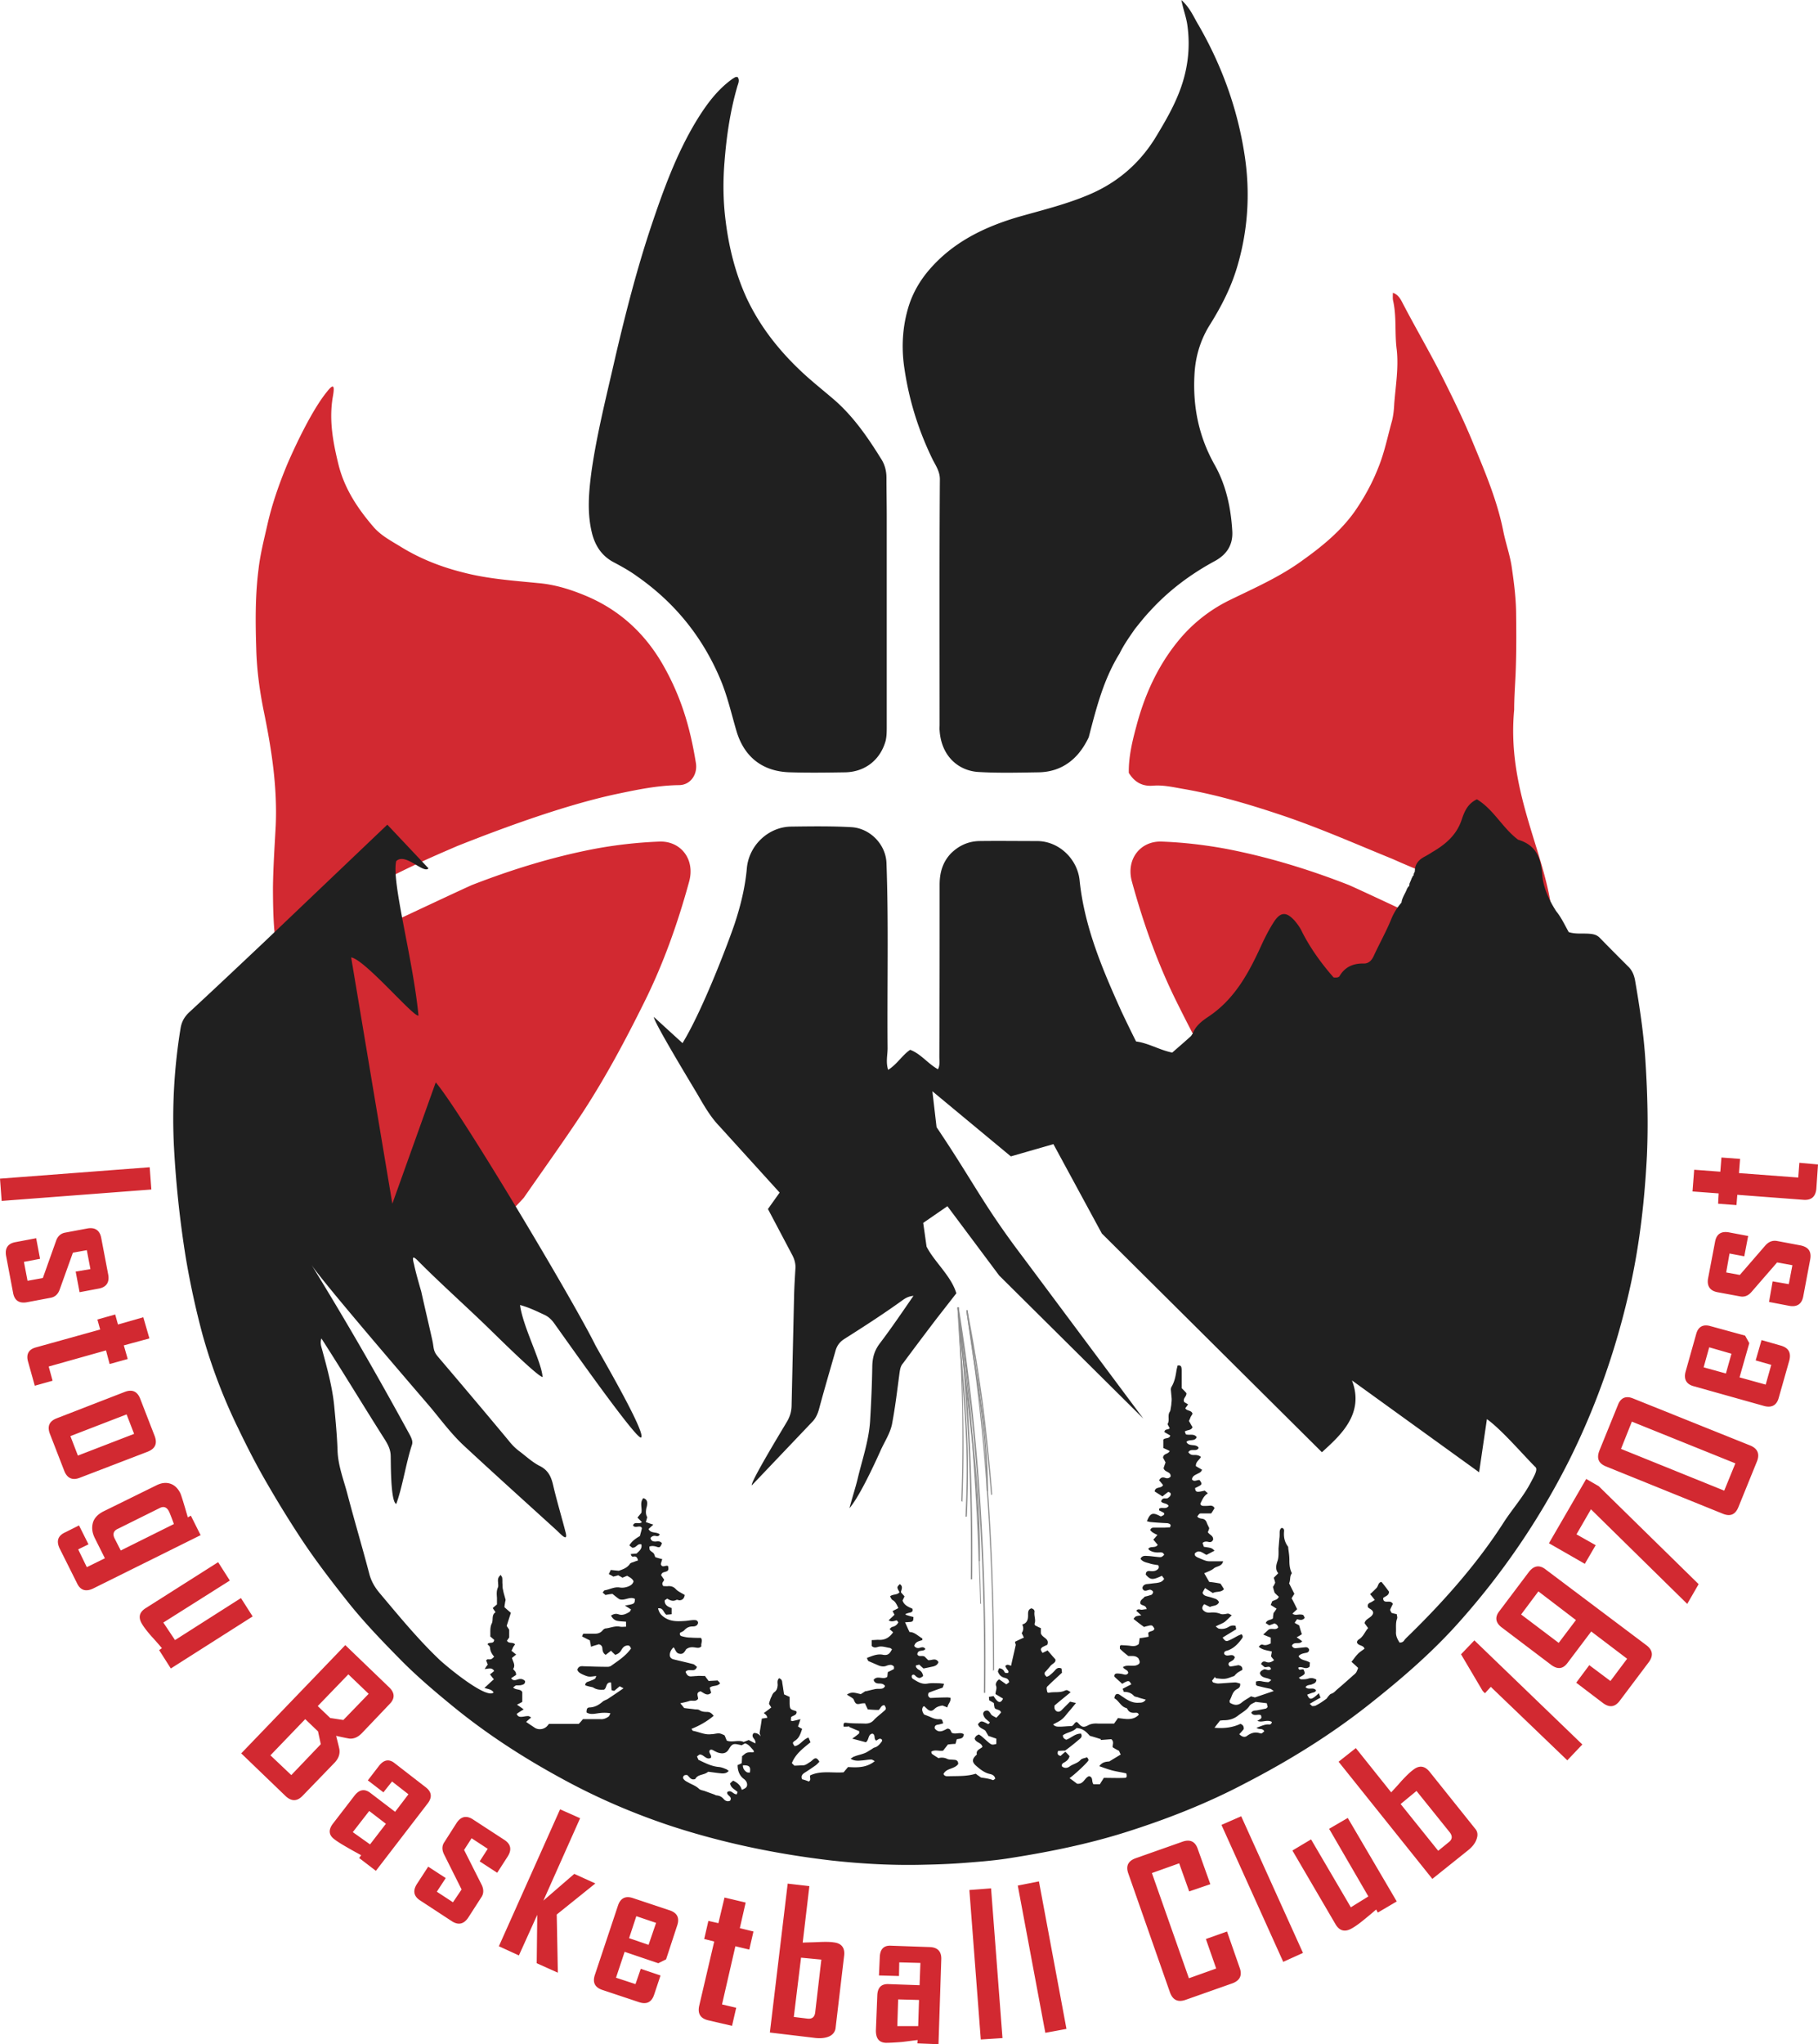
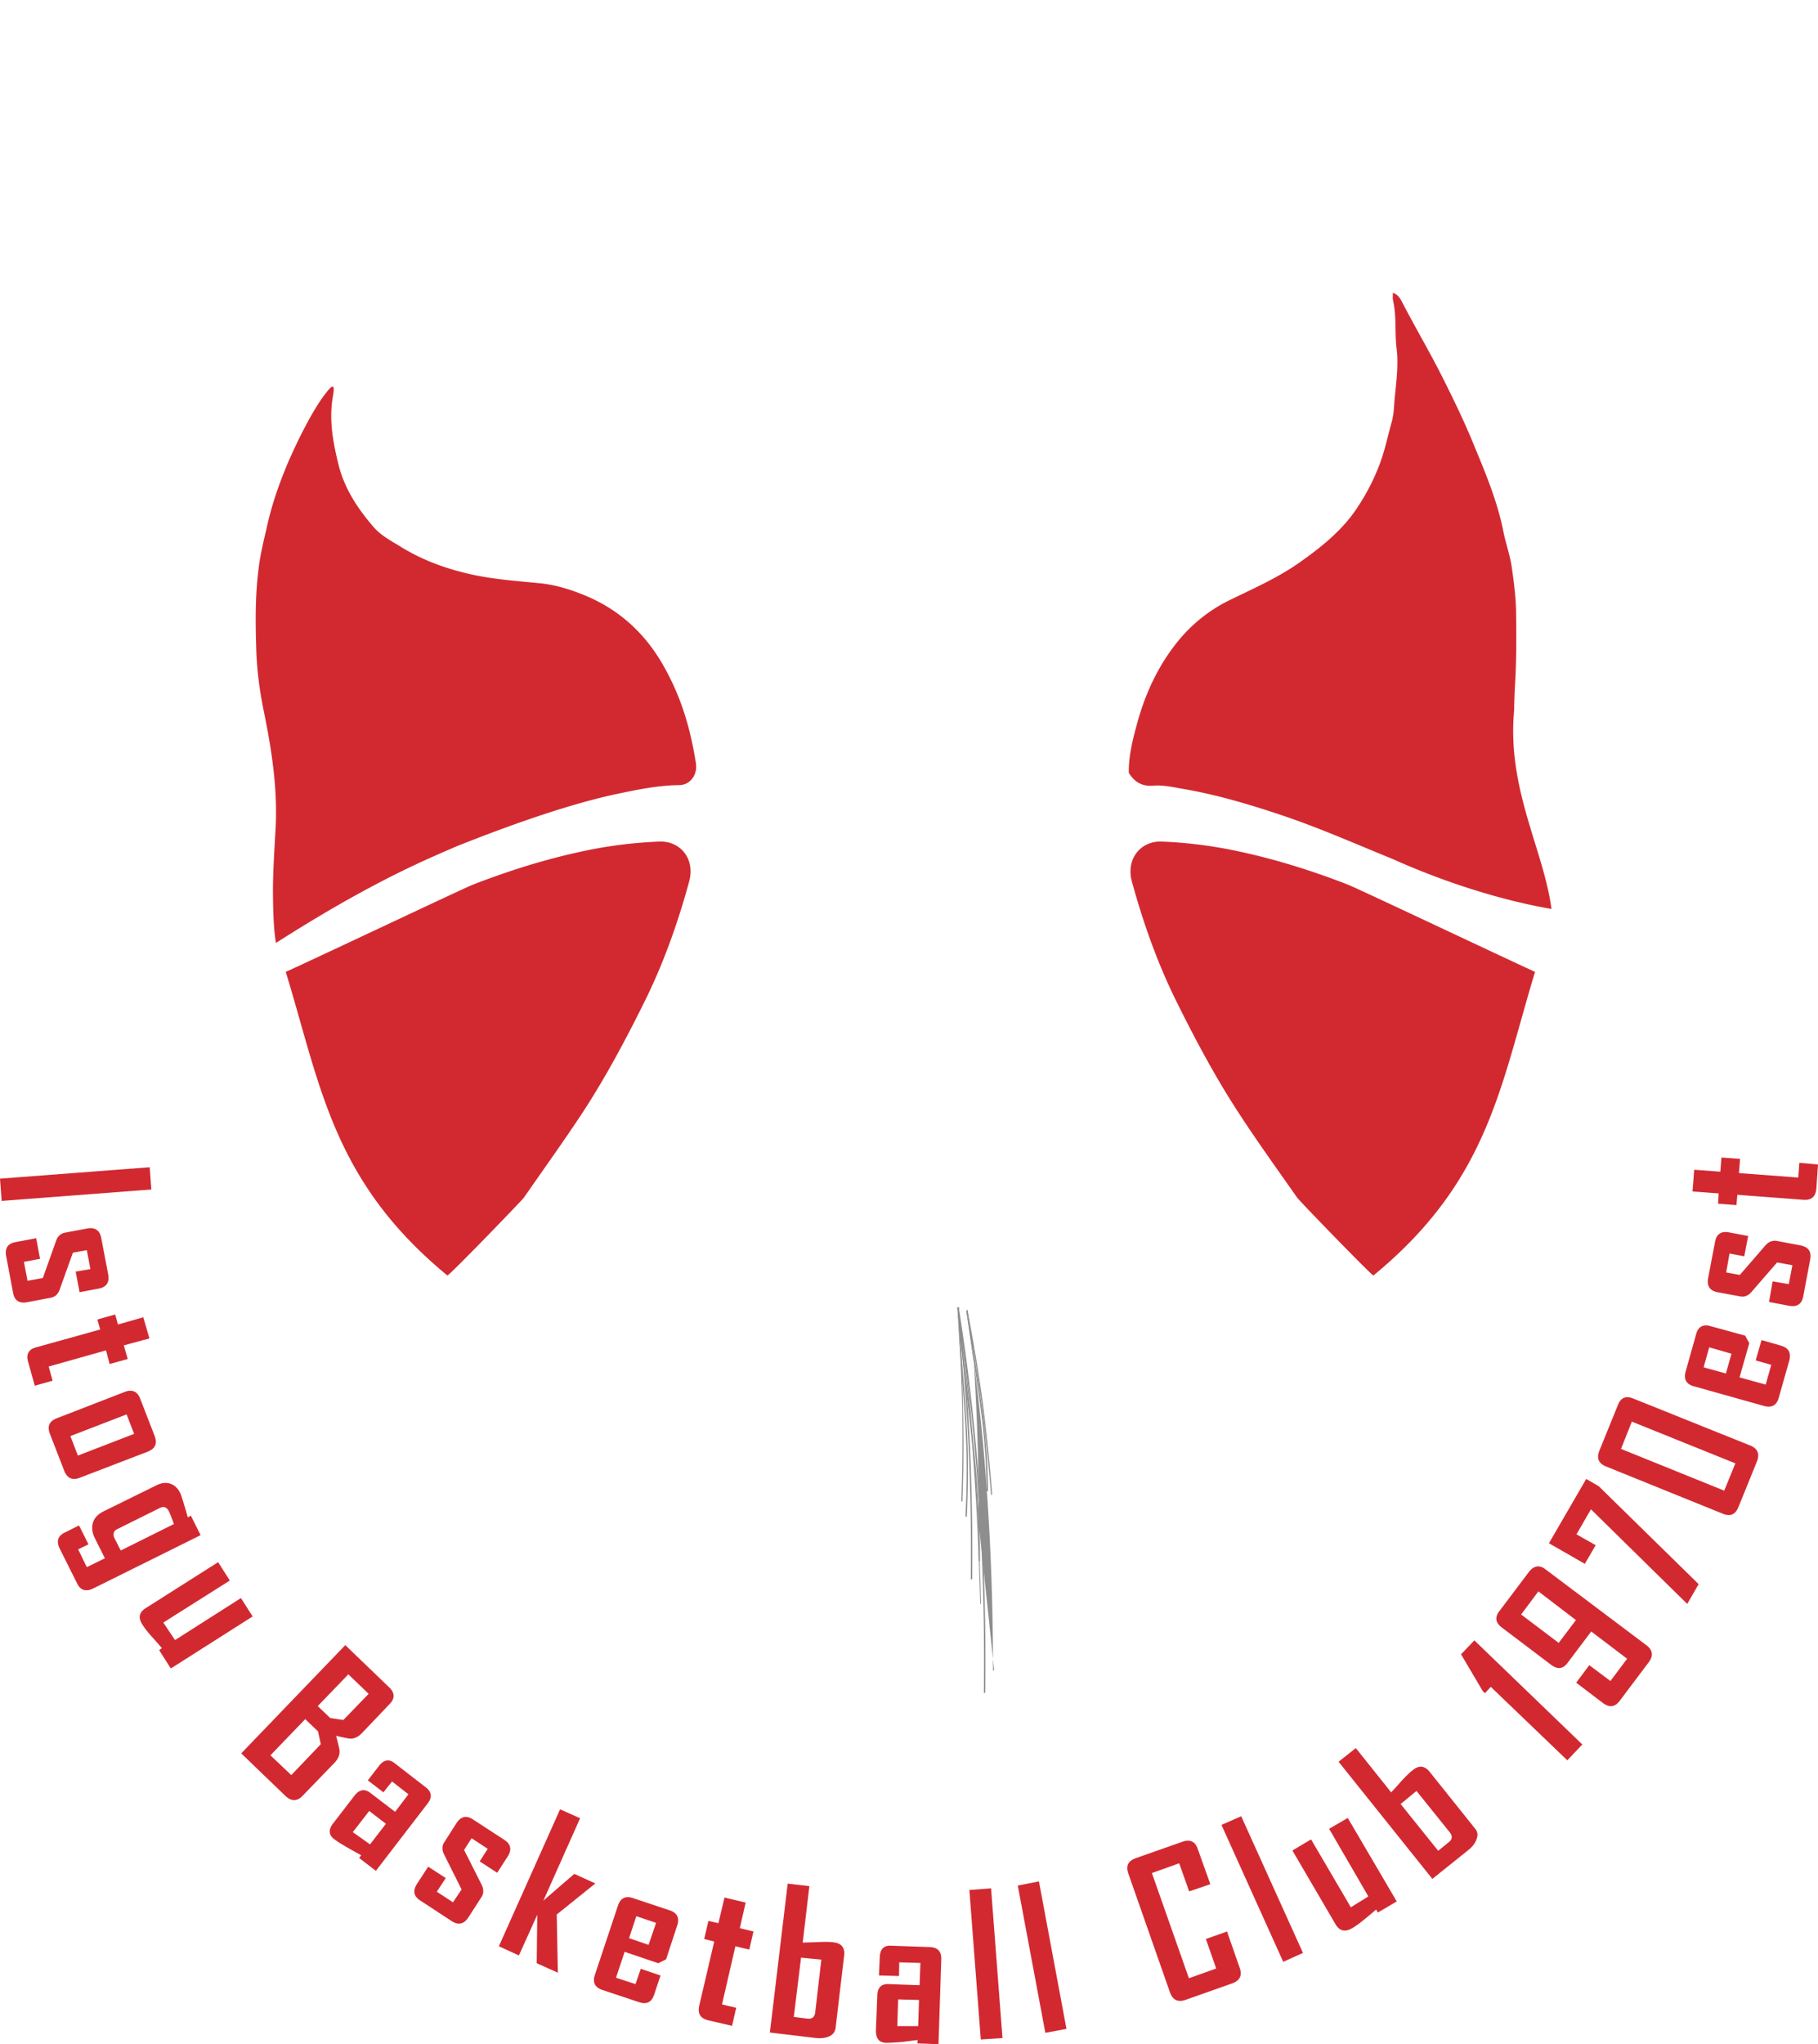
<svg xmlns="http://www.w3.org/2000/svg" xml:space="preserve" width="275" height="309.133">
  <path fill="#D22931" fill-rule="evenodd" d="M43.224 146.969c3.325-1.473 24.832-11.657 28.157-13.131 6.061-2.355 12.205-4.251 18.561-5.471a68 68 0 0 1 9.722-1.096c3.241-.168 5.513 2.609 4.587 6.021-1.725 6.313-3.914 12.498-6.86 18.391-2.82 5.683-5.808 11.279-9.301 16.625-2.862 4.336-5.892 8.544-8.838 12.795-.379.505-10.985 11.489-11.574 11.784-17.342-14.268-19.151-28.578-24.454-45.918m167.383-17.088c-5.473-2.229-10.901-4.628-16.499-6.523-5.009-1.683-10.059-3.198-15.278-4.081-1.432-.253-2.904-.59-4.42-.464-1.6.127-2.776-.505-3.661-1.936-.042-2.356.505-4.714 1.137-7.028 1.221-4.672 3.199-9.049 6.229-12.795a23.15 23.15 0 0 1 7.828-6.272c3.787-1.85 7.66-3.534 11.111-6.061 2.946-2.104 5.724-4.376 7.828-7.322 1.431-2.062 2.651-4.251 3.577-6.608.969-2.356 1.431-4.756 2.104-7.154.212-.841.296-1.726.338-2.61.21-2.692.673-5.387.379-8.122-.337-2.44 0-4.967-.547-7.407-.084-.38-.042-.758-.042-1.221.715.253 1.051.757 1.346 1.306 2.021 3.913 4.293 7.742 6.271 11.699 1.6 3.198 3.157 6.397 4.504 9.682 1.81 4.376 3.662 8.711 4.588 13.383.378 1.894 1.053 3.703 1.305 5.641.336 2.313.631 4.672.631 7.069.042 2.989.042 5.978-.084 8.964-.084 1.77-.211 3.537-.211 5.305-1.135 11.993 4.462 21.128 5.641 30.134-12.333-2.148-22.898-7.074-24.075-7.579m21.59 17.088c-3.283-1.473-24.79-11.657-28.157-13.131-6.019-2.355-12.204-4.251-18.56-5.471-3.2-.59-6.398-.969-9.681-1.096-3.241-.168-5.514 2.609-4.588 6.021 1.727 6.313 3.915 12.498 6.861 18.391 2.819 5.683 5.809 11.279 9.301 16.625 2.82 4.336 5.85 8.544 8.838 12.795.338.505 10.984 11.489 11.533 11.784 17.383-14.268 19.193-28.578 24.453-45.918M41.75 142.592c-.42-2.146-.462-6.186-.462-8.417.042-3.115.252-6.188.42-9.302.252-5.725-.589-11.321-1.726-16.918-.673-3.242-1.137-6.525-1.221-9.85-.126-3.957-.168-7.954.337-11.952.252-2.231.8-4.42 1.305-6.609.715-3.24 1.81-6.354 3.072-9.384 1.347-3.114 3.788-8.208 5.935-10.86.926-1.177 1.305-1.305.926.759-.589 3.493.042 6.859.884 10.27.926 3.661 2.946 6.649 5.303 9.385 1.136 1.305 2.693 2.105 4.125 2.989 2.946 1.81 6.061 3.029 9.428 3.872 3.704.968 7.492 1.221 11.28 1.599 2.567.211 4.966.968 7.281 1.936 5.008 2.105 8.796 5.557 11.531 10.229 2.82 4.881 4.209 9.553 5.093 15.024.294 1.726-.8 3.367-2.567 3.367-3.283.042-6.439.716-9.639 1.389-7.575 1.642-16.708 4.968-23.905 7.828-4.335 1.894-12.711 5.26-27.4 14.645" clip-rule="evenodd" />
-   <path fill="#202020" fill-rule="evenodd" d="M213.51 246.928c5.178-5.092 10.145-10.732 14.058-16.878 1.305-1.978 2.946-3.829 4.041-5.977.589-1.093 1.053-1.936.589-2.271-1.768-1.768-5.093-5.641-7.28-7.198l-1.179 8.039-19.234-13.89c1.979 5.136-1.937 8.461-4.545 10.859l-33.291-33.081-7.324-13.51-6.439 1.852-11.869-9.848.632 5.429c5.64 8.375 7.028 11.701 13.131 19.739l18.141 24.326-21.802-21.633-7.828-10.479-3.662 2.524.506 3.579c1.135 2.271 3.745 4.46 4.503 7.069l-2.988 3.831a685 685 0 0 0-5.093 6.775c-.337.379-.421.841-.505 1.39-.336 2.524-.631 5.05-1.094 7.533-.253 1.6-1.221 2.945-1.853 4.419-.63 1.389-3.03 6.692-4.629 8.544.294-1.179.926-3.156 1.22-4.377.673-2.862 1.684-5.725 1.894-8.713.169-2.819.295-5.639.337-8.459.042-1.264.336-2.314 1.136-3.367 1.726-2.273 3.326-4.63 5.093-7.197-.8.084-1.263.38-1.726.716-2.862 2.063-5.809 3.956-8.797 5.851-.631.421-1.052.968-1.262 1.726-.842 2.945-1.726 5.934-2.525 8.922-.211.716-.505 1.347-1.01 1.852l-9.133 9.597c-.253-.464 4.756-8.67 5.345-9.681.463-.799.673-1.6.673-2.482l.379-16.667c.042-1.39.126-2.778.21-4.124 0-.759-.21-1.39-.589-2.063l-3.577-6.775 1.768-2.484-9.09-10.016c-1.347-1.39-2.315-3.073-3.284-4.756-.715-1.222-6.733-11.111-6.649-11.784l4.334 3.955c3.242-5.304 7.282-16.204 7.913-18.139.885-2.694 1.557-5.43 1.811-8.25.294-3.535 3.283-6.313 6.691-6.355 3.072-.042 6.103-.084 9.133.086 2.819.168 5.219 2.608 5.303 5.469.336 9.303.084 18.646.168 27.948 0 1.051-.294 2.104.084 3.282 1.347-.842 2.104-2.189 3.325-3.03 1.599.589 2.652 2.063 4.209 2.946.336-.632.21-1.305.21-1.937.042-8.628.042-17.297.042-25.968 0-1.769.421-3.366 1.684-4.714 1.179-1.179 2.609-1.852 4.293-1.895 2.862-.041 5.766 0 8.669 0 3.409-.041 6.188 2.737 6.523 5.893.717 7.071 3.453 13.469 6.313 19.823a234 234 0 0 0 2.231 4.588c1.894.252 3.577 1.305 5.471 1.684.969-.843 1.896-1.642 2.778-2.441.084-.085.126-.127.168-.211s.042-.126.126-.126c.38-1.179 1.348-1.936 2.273-2.567 4.124-2.693 6.271-6.776 8.207-11.025.547-1.18 1.137-2.316 1.81-3.367 1.011-1.558 1.894-1.601 3.156-.212.463.548.885 1.137 1.18 1.81 1.305 2.526 2.946 4.756 4.714 6.777.504.04.799 0 .925-.252.842-1.39 2.105-1.895 3.662-1.854.841 0 1.263-.631 1.558-1.305.841-1.81 1.81-3.535 2.566-5.387a8.7 8.7 0 0 1 1.558-2.524c.084-.759.59-1.39.842-2.105l.084-.126c.042-.084.084-.168.169-.21.126-.127.084-.295.126-.465a8 8 0 0 0 .252-.588c.042-.127.084-.253.168-.337 0-.126.086-.21.17-.252.042-.168.042-.38.168-.505l.042-.168c0-1.053.589-1.726 1.474-2.189.378-.21.757-.421 1.135-.673 2.021-1.179 3.747-2.61 4.504-5.008.379-1.095.843-2.316 2.273-2.99 2.524 1.517 3.871 4.335 6.229 6.104 2.65.799 3.45 2.608 3.661 5.345.126 1.81 1.011 3.787 2.104 5.472.759.925 1.263 2.019 1.894 3.155 1.011.336 2.063.168 3.114.252.633.044 1.18.169 1.642.675 1.39 1.431 2.778 2.82 4.209 4.25.591.548.885 1.221 1.053 2.021.715 4.124 1.348 8.291 1.6 12.5.294 4.672.421 9.386.21 14.142-.336 6.523-1.053 13.005-2.441 19.402-2.02 9.259-5.092 18.183-9.342 26.684a112.7 112.7 0 0 1-16.878 24.706c-4.083 4.545-8.713 8.501-13.511 12.289-5.765 4.546-12.036 8.417-18.561 11.784-5.808 3.072-11.952 5.473-18.224 7.45-5.767 1.81-11.659 2.988-17.592 3.913-2.147.338-4.294.506-6.483.675-2.062.168-4.207.252-6.313.294-4.629.126-9.301-.126-13.931-.631-8.333-.969-16.499-2.652-24.453-5.262-5.682-1.894-11.153-4.25-16.372-7.112-5.892-3.198-11.489-6.819-16.708-11.111-2.567-2.104-5.093-4.251-7.45-6.607-2.946-2.988-5.892-6.019-8.501-9.343-2.526-3.199-5.009-6.441-7.24-9.892a163 163 0 0 1-4.502-7.322c-1.684-2.862-3.199-5.809-4.63-8.797a83.4 83.4 0 0 1-5.345-14.058 126 126 0 0 1-2.567-11.826 160 160 0 0 1-1.768-16.709 84.4 84.4 0 0 1 1.01-17.845c.168-.969.546-1.643 1.22-2.315 3.83-3.535 7.618-7.114 11.406-10.689l18.645-17.762 6.229 6.607c-.757.884-3.494-2.44-4.882-1.095-.758 3.074 2.525 14.647 3.367 23.358-.673.337-8.124-8.501-10.185-8.795l6.229 37.246 6.565-18.349c3.746 4.377 20.918 33.164 24.158 39.771.631 1.18 7.745 13.343 6.902 13.932-.672.505-12.794-16.835-13.257-17.424-.421-.547-.884-.927-1.473-1.179-1.095-.505-2.188-1.053-3.578-1.432.421 3.283 3.283 8.629 3.409 10.901-1.052-.295-7.87-7.154-9.048-8.249-3.115-2.988-6.86-6.355-9.891-9.428-.715-.675-.799-.505-.504.631.294 1.431 1.052 3.957 1.094 4.125.547 2.483 1.137 4.924 1.684 7.408.253 1.177.084 1.557.884 2.481 3.368 3.957 7.282 8.587 10.606 12.585.462.59 1.01 1.179 1.641 1.641 1.01.759 1.936 1.642 3.073 2.231 1.389.673 1.81 1.768 2.104 3.115.504 2.146 1.304 4.84 1.852 6.985.378 1.516-.8.168-1.347-.336-4.629-4.209-9.301-8.417-13.888-12.669-1.937-1.767-3.494-3.872-5.135-5.851-.378-.462-16.625-19.275-18.098-21.675 5.177 8.418 9.68 16.204 14.899 25.759.252.504.505 1.009.294 1.557-.883 2.692-1.388 6.229-2.356 8.88-.884-.379-.8-6.355-.842-7.364-.042-.885-.378-1.558-.842-2.315-3.241-5.093-6.355-10.269-9.638-15.362-.21.716-.042 1.137.084 1.599.757 2.82 1.557 5.641 1.852 8.587.211 2.188.421 4.42.505 6.607.042 2.399.926 4.546 1.515 6.817 1.052 3.999 2.23 7.956 3.283 11.954.294 1.179.884 2.146 1.641 3.03 2.904 3.451 5.767 6.943 9.049 10.059 1.473 1.347 7.113 5.935 8.123 4.883-.294-.464-.842-.506-1.389-.674.505-.463.926-.883 1.431-1.305a13 13 0 0 1-.589-.757c.253-.169.421-.337.632-.507-.336-.588-.842-.336-1.431-.294.169-.294.295-.463.463-.673-.084-.21-.168-.421-.252-.674a.9.9 0 0 0 .21-.127c.21 0 .42.043.589-.042.126-.042.252-.21.421-.336-.378-.463-.59-.841-.632-1.389 0-.169-.21-.337-.378-.505.21-.421.968.042 1.01-.675-.168-.126-.336-.294-.59-.504.042-.631-.084-1.306.211-1.936.294-.547-.084-1.306.588-1.726-.168-.253-.294-.421-.42-.633.168-.168.378-.336.631-.546v-1.011c-.042-.505-.084-1.01.126-1.516.126-.21.042-.547.042-.799-.042-.421-.042-.801.42-1.137.085.21.211.336.211.464.042.337 0 .673.042.967 0 .295 0 .547.084.843.084.505.252.967.378 1.474 0 .168-.084.336-.084.504a4 4 0 0 0-.084.631c.379.338.673.59.968.843-.21.673-.42 1.305-.631 1.978.126.21.294.421.378.589v1.179c-.084.084-.21.294-.336.464.252.505.842.168 1.22.547-.084.168-.21.294-.294.462s-.126.337-.253.505c.253.212.463.38.716.59l-.631.505c.126.548.589 1.095.168 1.684.421.464.421.464.463.885l-.758.504c.295.421.631.295.927.211.462-.169.841-.127 1.178.21.042.506-.336.548-.631.632-.252.042-.504 0-.757.042-.126.042-.252.211-.421.295.421.462 1.136.168 1.389.715v1.473c-.211.126-.463.254-.8.422.294.211.631.421 1.01.715a16 16 0 0 0-1.053.675c.211.546.631.462 1.011.42.252-.042.462-.084.715-.084.126 0 .252.084.462.21-.294.253-.546.463-.757.673.463.338.884.591 1.305.885.589.379 1.473.252 1.936-.336.084-.084.126-.169.211-.253h4.503c.253-.254.463-.506.631-.716h2.652c.462.042.842-.126 1.22-.379.126-.084.168-.294.295-.506-.715-.126-1.305-.084-1.894 0-.59.086-1.178.212-1.726-.126 0-.547.084-.757.505-.757.757-.042 1.346-.379 1.894-.843.21-.21.589-.294.842-.462.757-.505 1.515-1.011 2.357-1.6-.294-.126-.463-.252-.59-.294-.294.252-.546.462-.799.672-.042.043-.252-.042-.42-.084-.042-.378-.042-.757-.084-1.177-.841-.042-.589.799-1.052 1.093-.505.042-1.052.042-1.6-.294-.21-.126-.504-.126-.757-.21-.168-.043-.336-.085-.505-.169.042-.462.378-.506.631-.59.295-.126.589-.21.842-.379.084-.042.126-.21.21-.42-.463.042-.8.126-1.137.084s-.673-.21-.968-.336c-.336-.169-.674-.337-.758-.717.168-.463.463-.547.926-.505 1.221.042 2.441.085 3.662.085a.93.93 0 0 0 .547-.169c1.052-.758 2.188-1.473 2.987-2.609-.084-.126-.126-.295-.252-.379-.084-.084-.294-.084-.463-.042-.379.084-.589.379-.757.673-.211.38-.505.59-.927.717-.21-.211-.42-.379-.631-.633-.295.254-.547.422-.799.633-.379-.211-.463-.547-.505-.885 0-.379-.168-.631-.547-.715-.378.126-.758.21-1.178.378-.042-.378-.126-.631-.168-.968-.379-.169-.758-.379-1.179-.589.042-.168.126-.295.168-.421h1.81c.421 0 .8-.126 1.094-.462.126-.17.336-.338.547-.338.715-.085 1.388-.421 2.146-.253.295.042.547 0 .884 0v-.757c-.463-.042-.884-.042-1.305-.126s-.716-.338-.968-.801c.336-.21.674-.336 1.094-.21.631.252 1.179-.042 1.684-.336.126-.084.168-.253.252-.379-.336-.212-.588-.38-.926-.59 1.473-.253 1.473-.253 1.515-1.011-.799-.421-1.557.338-2.357.044-.336-.212-.673-.507-1.052-.801a11 11 0 0 0-1.052.168c-.127-.126-.253-.21-.421-.378.126-.127.21-.337.336-.337.757-.126 1.431-.548 2.23-.422.463.084.926 0 1.347-.168.378-.168.631-.337.758-.757-.168-.421-.547-.59-.968-.843-.211.084-.421.168-.716.295-.168-.127-.379-.211-.631-.379-.21.084-.42.126-.758.21-.168-.126-.42-.252-.673-.378.126-.253.21-.421.295-.631.378.042.758.084 1.22.126.589-.21 1.263-.42 1.684-1.053.084-.126.337-.21.505-.252.21-.084.42-.168.715-.252-.084-.421-.252-.675-.673-.591-.21.042-.336-.042-.421-.378.295-.042.589-.042.885-.084.378-.379.883-.715.714-1.39-.63-.168-.757.59-1.388.506-.042-.042-.211-.169-.421-.338.379-.673.968-1.051 1.599-1.431.084-.379.21-.757.295-1.178-.253-.59-1.011.127-1.347-.422.252-.673.926-.084 1.347-.504l-.673-.673c.168-.211.378-.464.588-.717.169-.715-.294-1.515.295-2.229.42.126.589.378.589.757q0 .379-.127.758c-.084.463-.126.925.127 1.348-.042.252-.127.504-.211.757.379.126.673.252 1.137.378-.295.296-.505.464-.716.675.336.714 1.178.378 1.684.799-.126.336-.378.294-.589.252-.336-.084-.589.042-.8.296.084.462.379.547.758.547.379-.042.715-.085.968.252-.252.632-.336.716-.884.505-.336-.084-.631-.127-1.01 0 0 .211 0 .422.084.548.126.168.379.294.547.463.126.168.168.378.252.588.379.128.673.212 1.052.296-.084.337-.168.547-.21.757.21.675.757.084 1.095.295.126.59.042.758-.463.884-.252.084-.463.084-.589.505.126.168.295.422.463.674-.042.295-.505.463-.126.968.21 0 .504.042.8 0 .462 0 .799.126 1.136.506.337.336.842.547 1.305.841-.084.505-.337.801-.842.801-.168-.042-.337-.126-.463-.042-.504.252-.926.042-1.347-.212q-.189.129-.378.254c-.042.715.463.967 1.052 1.177v.927c-.336.042-.589.042-.8.084-.462-.336-.462-1.095-1.262-.969.126.507.336.885.716 1.18 1.052.884 2.273.8 3.493.716.421-.042.842-.126 1.263-.126.252 0 .546.042.588.42-.084.421-.42.547-.799.547-.547 0-.926.168-1.304.59-.168.169-.421.253-.632.379-.084.252.042.463.252.505.463.126.884.21 1.347.21.547.042 1.052.042 1.557.042.336.422-.042.885.084 1.263-.252.295-.547.253-.841.211-.505-.085-.968-.127-1.473.252-.21.338-.421.8-1.01.674-.547-.084-.589-.632-.884-.969-.463.379-.715 1.095-.505 1.474.084.168.294.294.463.336 1.01.253 1.978.465 2.946.717.253.042.421.294.631.421-.168.462-.462.546-.842.504-.336 0-.673-.042-.884.254.21.547.463.757 1.01.673.211 0 .463-.042.715-.042.337-.042.715 0 1.221 0 .126.21.336.463.547.757.463-.042.842-.042 1.347-.084.084.084.252.254.379.422-.421.547-1.095.252-1.557.673.042.21.126.462.21.758-.589.589-1.094.042-1.599-.211-.758.169-.379.716-.379 1.137-.378.504-.883.168-1.346.336-.379.126-.799.21-1.347.338.252.294.421.505.589.715.546.084 1.136.126 1.683.21.21 0 .42 0 .589.084.336.253.758.295 1.178.295.421 0 .673.168 1.01.59-1.01.841-2.104 1.474-3.367 1.978.126.127.168.295.252.295.926.168 1.768.632 2.736.506.252 0 .463-.044.716-.086.547-.084.673-.042 1.304.254.127.253.211.505.337.799.842.337 1.768-.168 2.567.211.295-.127.547-.211.757-.295.337.168.632.337 1.01.505.042-.379-.126-.589-.294-.799-.168-.253-.21-.505.042-.759.421-.042.758.126 1.052.506-.084-.21-.126-.422-.168-.506.126-.799.253-1.473.337-2.188.294-.042.547-.084.842-.126-.126-.379-.126-.379-.547-.717.379-.252.758-.547 1.137-.841-.127-.21-.253-.379-.337-.547 0-.084.042-.17.042-.254.126-.294.168-.588.337-.841.084-.252.21-.505.421-.674.379-.253.463-.631.505-1.052 0-.336-.126-.716.21-1.053.252.084.421.253.463.505.042.38.126.759.168 1.137.042.252.084.548.126.801.294.126.547.252.841.378v1.053c.042.757.084.841.842 1.052.084 0 .126.084.21.126.042.59-.547.548-.842.842 0 .127 0 .337-.042.505.126.042.211.084.253.084.378-.084.758-.168 1.22-.294-.126.378-.21.673-.378 1.095q.252.189.631.378c-.252.715-.421 1.348-1.052 1.768-.462.295-.42.379-.084.843.842-.126 1.221-1.011 2.104-1.305.084.252.21.504.294.715-1.136.926-2.273 1.768-2.82 3.156q.19.188.379.38c.463 0 .842-.042 1.263-.042.463 0 .8-.338 1.178-.548.168-.127.336-.295.505-.421.336-.21.546-.084.842.421-.211.21-.379.42-.632.59-.547.378-1.094.757-1.641 1.093-.295.211-.547.465-.337.969a7 7 0 0 1 1.01.337c.42-.295.084-.589.21-.927 1.599-.757 3.325-.336 5.05-.463.211-.252.421-.504.673-.799 1.389.084 2.778.126 4.041-.884-.21-.127-.378-.253-.547-.253-.379 0-.8.084-1.221.126-.589.042-1.22.169-1.894-.252.252-.126.378-.294.589-.336.504-.211 1.052-.296 1.557-.507.336-.126.673-.378.968-.546.168-.085.336-.253.504-.295.505-.126.842-.548 1.137-.969.042-.042 0-.168 0-.21-.337-.378-.632.042-.884.126-.421-.294-.042-.841-.547-1.053-.716.086-.505.969-1.01 1.306-.631-.169-1.263-.337-2.063-.547.421-.295.716-.505 1.052-.801v-.336c-.547-.21-1.01-.421-1.515-.631 0 0 .042-.042.042-.084-.295.042-.589.042-.884.042-.042-.506.042-.632.379-.59.968.126 1.936.084 2.904.126.505 0 .926-.126 1.304-.547.421-.463.968-.841 1.473-1.305.421-.337.421-.421.126-.926-.505-.042-.589.505-.884.715-.547 0-1.094-.042-1.642-.084-.126-.294-.294-.588-.42-.925-.211 0-.379 0-.589.042-.673.168-.842.084-1.095-.548a1 1 0 0 0-.126-.21c-.294-.211-.589-.379-.926-.589.757-.548 1.389-.211 2.104-.084.21-.127.462-.296.715-.464v.042c.42-.085.842-.211 1.262-.295.295-.084.589-.084.884-.084.337 0 .631-.042.8-.421-.21-.336-.547-.378-.884-.378-.42 0-.716-.126-.842-.548.547-.757 1.431.042 2.063-.463.042-.21.042-.42.084-.715.294-.128.589-.296.926-.464 0-.168.042-.336-.042-.421s-.294-.21-.421-.21q-.315 0-.631.126c-.379.169-.758.126-1.137 0-.504-.21-.968-.42-1.473-.631-.21-.085-.21-.085-.378-.548.8-.294 1.599-.673 2.483-.462.631.084.926-.085 1.305-.843-.126-.084-.253-.21-.379-.21-.588-.085-1.178-.337-1.81-.127-.294.085-.589.127-.884-.168v-.885c.378 0 .674-.042 1.01-.042.968.085 1.683-.336 2.23-1.135-.168-.168-.337-.295-.547-.506.168-.084.253-.253.379-.295.42-.084.757-.294.968-.715-.084-.084-.168-.21-.252-.294-.379.084-.757.294-1.221 0 .294-.296.589-.548.884-.843a6 6 0 0 0-.294-.547c.294-.168.589-.295.884-.464-.252-.504-.421-.967-.884-1.219-.168-.084-.253-.338-.379-.549.421-.378 1.095-.168 1.431-.63-.42-.759-.42-.759.042-1.222.547.337.253.801.168 1.222.169.21.379.42.547.63-.084.211-.21.423-.294.633.252.715.884.967 1.474 1.219.126.338 0 .507-.295.591a3.6 3.6 0 0 0-.716.21v.126c.379.126.8.253 1.179.337 0 .632-.084.716-.547.758-.21 0-.421.042-.716.042.253.547.421.968.673 1.474.759 0 1.263.589 1.936.967v.252c-.462.17-1.051.212-1.219.885.168.253.42.379.799.295.294-.085.631-.211.885.168-.296.464-1.138 0-1.222.8.211.463.673.127 1.095.337l.547.547c.505.084 1.137-.421 1.558.296-.169.504-.591.63-1.053.715-.379.084-.757.168-1.221.252-.127-.126-.337-.295-.631-.589-.126.042-.337.084-.505.126 0 .168 0 .253.042.295.126.168.252.294.421.378.378.21.546.506.631.927-.463.378-.631.378-1.052.084-.168-.126-.294-.421-.631-.21-.127.294 0 .504.252.631.674.422 1.304.8 2.146.632.505-.084 1.053-.042 1.558-.042.252 0 .546.042.883.084-.084.294-.168.463-.21.589-.757.252-1.474.505-2.104.758-.21.463 0 .673.253.799.926-.042 1.767-.084 2.609-.084.126 0 .252.042.421.042.126.589-.379.927-.463 1.474a10 10 0 0 0-.758-.294c-.421.084-.842.168-1.222.546-.378.379-.757.295-1.135-.084-.126-.126-.253-.21-.337-.336h-.169c-.337.42-.169.799.084 1.221.296.126.548.21.842.336.463.211.927.421 1.474.379.42 0 .42.042.589.631-.295.085-.547.169-.841.211-.295.043-.507.211-.421.589.631.757 1.304.295 1.894 0 .505 0 .505.421.673.631.589.296 1.221-.168 1.81.212-.042.715-.589.673-1.051.757-.085.252-.127.463-.212.715-.379 0-.757.042-1.136.086-.252.336-.506.63-.716.925-.631.126-1.22-.21-1.81.168.042.126.042.252.126.337.294.211.632.422.969.632a1.87 1.87 0 0 1 1.347.126c.294.126.631.084.967.126.422 0 .675.168.675.631-.548.801-1.768.59-2.231 1.516.168.38.506.338.8.338 1.348-.042 2.736.042 4.082-.38.17.126.296.252.464.338.126.084.294.252.421.252.588.084 1.179.168 1.726.378.084 0 .21-.126.336-.21-.084-.464-.421-.632-.799-.716-.801-.169-1.432-.673-2.02-1.178-.759-.632-.717-1.095.042-1.769-.17-.673.462-.799.841-1.136-.126-.716-1.053-.632-1.179-1.305.21-.379.21-.379.632-.589.084.042.21.126.337.21.42.337.841.757 1.263 1.094.336.254.462.296 1.051.126v-.799c-.378-.126-.715-.252-1.219-.421-.043-.126-.211-.38-.423-.758-.252-.295-.967-.379-1.135-1.01.463-.548.505-.548 1.558 0l.252-.253c-.337-.295-.548-.463-.717-.631-.126-.169-.252-.379-.294-.589a.47.47 0 0 1 .336-.548c.254-.085.423-.042.591.168.126.126.21.338.336.464.211.168.421.252.715.421.296-.295.506-.547.717-.801-.169-.505-.675-.337-.969-.673a7 7 0 0 1-.126-.757 30 30 0 0 0-.715-.422c0-.126 0-.294-.042-.505.252-.042.504-.084.715-.126.168.252.294.463.462.631.38.422.717.336.969-.252-.378-.211-.757-.463-1.137-.673 0-.464.252-.801.084-1.264-.126-.294.084-.716.464-.968.379.252.715.506 1.094.758.168-.126.296-.21.422-.336-.084-.507-.422-.591-.759-.675-.42-.126-.715-.378-.883-.799-.084-.128-.084-.128.126-.632.337.042.631.168.799.548.127.21.169.168.549.168.168-.254-.044-.422-.17-.59-.084-.126-.168-.294-.252-.421.294-.42.59-.126.884-.084.211-1.011.463-2.02.715-3.198-.042 0-.084-.21-.126-.421a40 40 0 0 1 1.347-.632c-.126-.252-.21-.463-.336-.673.252-.378.336-.801.084-1.305.757-.211.883-.759.883-1.39 0-.42-.042-.883.506-1.053.295.085.505.254.463.549-.084.631.252 1.221 0 1.81 0 .042.042.084.084.21.253.126.547.294.885.421v.8c.252.715 1.347.757.967 1.726-.21.084-.462.21-.715.336-.336.253-.336.421 0 .885.253-.126.463-.21.757-.38.38.422.717.843 1.179 1.347.127.465-.378.633-.673.927-.295.337-.548.673-.926 1.053-.042.337-.042.337.294.673.168-.084.337-.126.464-.252.337-.253.631-.549.883-.843.253-.252.505-.336.885-.168.042.21.042.42.084.632-.716.673-1.431 1.304-2.063 1.936-.336.295-.294.337-.168 1.01.084.043.168.127.253.085.8-.169 1.599.042 2.357-.296.378-.168.378-.126.927.211-.801.674-1.6 1.305-2.442 2.021 0 .168-.042.378.042.546.211.463.673.505 1.011.168l1.304-1.305c.296.084.548.126.885.212-.379.463-.673.841-1.011 1.22-.379.422-.673.884-1.094 1.221-.38.336-.842.505-1.347.8.294.337.631.337.967.337.591 0 1.137-.084 1.728-.084.42 0 .462-.506.841-.633a1 1 0 0 1 .21.127c.548.632.801.758 1.474.422.506-.296 1.053-.338 1.599-.296h2.4c.168-.253.378-.505.588-.841q.442.063 1.011.126c.799.084 1.558 0 2.146-.631-.126-.338-.337-.296-.547-.296-.506.042-.927-.042-1.179-.547-.042-.084-.126-.168-.168-.168-.843-.21-1.095-1.095-1.81-1.473.084-.589.336-.758.715-.589.21.126.42.294.632.42.715.505 1.473.927 2.398.841.378 0 .716-.042 1.011-.462-.421-.126-.801-.21-1.137-.337-.211-.084-.505-.084-.673-.252-.422-.463-.927-.59-1.516-.59-.042-.169-.126-.295-.168-.463.462-.252.883-.463 1.304-.673-.337-.632-.421-.632-1.39-.084-.378-.38-.799-.716-1.177-1.095-.042-.294.126-.463.42-.463.295 0 .631.042.969.127.294.084.547.084.715-.211-.042-.506-.589-.464-.799-.884.757-.505 1.726.126 2.44-.505.21-.295 0-.548-.084-.801-.463-.504-1.011-.336-1.558-.378-.421-.337-.841-.673-1.263-1.095v-.421c.084-.042.126-.126.21-.126.464.042.969.042 1.474.126.422.042.8.042 1.179-.294q.063-.38.126-.885c.463-.042.885-.126 1.347-.21 0-.253-.042-.421-.042-.589.252-.336.801-.168.927-.632-.296-.505-.338-.547-.801-.463-.294.084-.589.126-.757.21a35 35 0 0 1-1.599-1.221c.294-.42.294-.42 1.177-.547-.294-.252-.504-.462-.757-.673.21-.338.463-.21.757-.168.254 0 .506-.085.801-.085-.084-.631-.675-.505-.927-.8-.168-.588.422-.758.632-1.094a8 8 0 0 0 1.052-.295c.126-.084.254-.336.21-.463-.042-.126-.252-.252-.42-.294-.169 0-.379.084-.547.126q-.505.126-.633-.38c.043-.336.254-.504.591-.589.504-.042 1.009-.126 1.515-.168.463-.084.884-.126 1.179-.631a11 11 0 0 0-.338-.464c-1.431.675-1.725.633-2.439-.168 0-.463.252-.589.63-.547.379.042.717.042 1.053-.168.253-.168.379-.38.211-.717-.463-.084-.927-.126-1.39-.294-.462-.126-.968-.21-1.305-.673.294-.59.801-.422 1.263-.422.505.042 1.053.126 1.6.168.336 0 .336 0 .716-.336-.127-.421-.422-.379-.716-.379-.547.042-1.053-.042-1.516-.336-.042-.042-.126-.126-.168-.21.337-.465 1.053-.042 1.432-.591-.211-.252-.421-.504-.673-.799.21-.21.378-.42.631-.716-.253-.084-.463-.211-.675-.337-.168-.084-.294-.252-.42-.378.126-.379.378-.379.632-.379h1.473c.295 0 .631-.042.884-.042.168-.338.084-.464-.127-.548a.8.8 0 0 0-.336-.084c-.801-.042-1.6-.084-2.441-.168-.169 0-.379-.085-.589-.127.505-1.263.883-1.389 2.104-.715.084-.042.211-.084.337-.169.085 0 .127-.084.169-.169 0-.084 0-.21-.042-.21-.211-.126-.464-.252-.716-.378v-.253c.42-.294 1.053.169 1.431-.42-.252-.464-.842-.296-1.137-.675.084-.294.253-.504.633-.462.126 0 .294 0 .378-.042.168-.127.379-.253.421-.463.084-.212 0-.422-.379-.464-.21.168-.504.378-.842.674-.379-.254-.8-.506-1.178-.758.084-.799 1.009-.379 1.262-.968a51 51 0 0 0-.589-.716c.21-.421.505-.505.885-.379.336.127.588.085.841-.168.126-.8-.926-.632-1.052-1.305.084-.252.169-.505.295-.843a11 11 0 0 0-.38-.715c.042-.673.758-.504 1.011-1.011-.295-.168-.589-.294-.969-.462v-1.263c.296-.337.927-.085 1.053-.631l-.884-.507c.043-.546.547-.294.8-.588-.085-.169-.211-.379-.337-.631.379-.548-.042-1.263.337-1.852.126-.17.126-.422.168-.633.042-.252.084-.462.084-.715.042-.21.042-.422.042-.632l-.126-1.389c0-.126.042-.295.084-.379.464-.757.632-1.6.758-2.44.043-.296.127-.548.169-.8.378-.084.546.042.588.294.043.168.043.379.043.548v2.566c.294.295.548.549.716.759.042.547-.59.757-.338 1.347.17.084.338.211.59.337-.126.21-.294.42-.42.589.21.462.925.252 1.093.842-.084.168-.21.337-.294.505a9 9 0 0 1-.252.589c.21.338.378.674.546.926-.21.547-.799.379-1.177.673.084.17.126.296.168.422.547.169 1.22-.168 1.642.421-.296.715-1.137.252-1.558.715.379.801 1.431.212 1.852.885-.294.715-1.179 0-1.558.673.211.338.547.464.926.422.338 0 .674.042.969.294-.211.463-.8.715-.758 1.39.253.168.589.336.926.546-.126.421-.505.505-.799.675-.338.168-.675.336-.717.799.337.42.759.042 1.137.084.337.42.379.631.126.8-.252.169-.546.295-.799.421.084.631.211.673 1.472.379.128.126.254.21.464.42-.632.38-.842.969-1.137 1.558.042.254.253.338.505.338.338 0 .632 0 .969-.042.252 0 .505.042.673.378-.126.21-.295.505-.505.799h-1.431c-.337 0-.337 0-.673.464.168.253.462.295.715.337.378.042.59.252.716.589.084.252.253.548.379.842a3.2 3.2 0 0 1-.211.589c.211.421.842.505.8 1.137-.127.295-.337.463-.757.337-.253-.042-.549-.084-.843.168.084.21.126.42.21.589 1.179.169 1.179.169 1.6.59-.421.21-.799.421-1.22.631-.59-.295-1.137-.883-1.769-.21-.042.378.212.462.422.59.42.168.841.378 1.263.505.252.084.547.084.841.084h1.768c-.21.799-.967.715-1.389 1.053-.379.336-.926.504-1.474.757.254.42.464.8.759 1.305.462.042 1.053.126 1.684.252.168.211.336.505.546.843-.462.547-1.177.294-1.684.589-.378-.253-.757-.463-1.179-.759-.168.296-.294.506-.378.717.126.378.422.462.716.546.337.085.673.169 1.01.295.338.084.632.254.758.59-.294.631-.927.463-1.347.715-.294-.126-.589-.294-.885-.42-.378.42-.378.757-.042 1.01.296.253.633.295 1.011.253.505-.042 1.011 0 1.516.21.21.084.546.042.8 0 .379-.084.379-.084.883.21-.378.337-.715.717-1.095 1.011-.378.253-.799.379-1.345.673.252.168.378.337.546.337q.757.126 1.39-.253c.336-.21.673-.294 1.093-.168 0 .126.042.294.084.505-.673.422-1.388.842-2.062 1.263.379.506.506.632.969.421.505-.211.967-.505 1.473-.757.127-.043.295-.127.421-.169.252.253.21.463.042.673-.547.759-1.179 1.432-2.104 1.768-.295.086-.633.128-.549.548.422.589 1.264-.252 1.6.505-.168.379-.168.379-.841.759-.168.21-.168.42.126.63.379-.042.841-.126 1.263-.21.295.084.631.168.589.715-.21.126-.463.252-.715.422-.212.168-.422.379-.506.505-.547.168-.967.378-1.432.42-.462.043-.925-.042-1.387-.084-.044-.084-.044-.126-.086-.21-.168.21-.294.379-.463.589.084.126.126.254.169.254.252.084.506.168.8.168.841-.042 1.684-.126 2.524-.168.254 0 .506.126.759.168.084.505-.211.715-.463.841-.716.379-.759 1.095-1.095 1.684-.084.084 0 .252 0 .378.631.38 1.179.465 1.768 0 .421-.378.969-.63 1.431-.967.253.084.505.126.589.168 1.011-.336 1.852-.631 2.862-.968-.21-.127-.378-.295-.505-.337a29 29 0 0 1-1.852-.421c-.126 0-.211-.084-.338-.168v-.506c.38-.126.717-.084 1.053 0 .253.042.547.086.801.086.126 0 .252-.17.463-.296-.547-.463-1.474-.211-1.726-1.052.084-.38.42-.464.631-.59.378-.042.674.294 1.053-.042-.169-.589-.633-.21-.969-.294-.169-.127-.337-.295-.547-.463.084-.126.126-.21.168-.252.21-.212.463-.127.673-.042.422.126.759 0 1.137-.296-.168-.211-.336-.379-.462-.589.042-.21.084-.421.126-.715-.675-.17-1.39-.212-1.979-.717.211-.252.379-.42.673-.294.421.126.759-.042 1.137-.21v-.885c-.336-.126-.674-.252-1.137-.463.337-.294.589-.546.843-.758.505-.253 1.094.17 1.432-.337-.17-.378-.17-.378-.549-.588-.21.084-.462.168-.799.294-.168-.084-.338-.21-.548-.337.21-.548.758-.42 1.095-.716 0-.21.042-.505.084-.799.126-.168.294-.379.463-.675-.295-.168-.589-.378-.884-.546.085-.211.169-.421.211-.547.378-.252.841-.21 1.011-.716-.212-.169-.38-.337-.633-.589a12 12 0 0 1-.252-.885 4.6 4.6 0 0 0 .336-.631c-.042-.252-.126-.463-.21-.758.21-.211.421-.421.675-.673-.507-.631-.296-1.306-.086-1.936.17-.591.128-1.18.128-1.81l.126-1.516c.042-.252.042-.506.042-.759 0-.336 0-.63.294-.841.337.042.379.253.379.463-.084.841.042 1.642.589 2.356.043.085.043.211.043.296.084.588.168 1.135.168 1.725 0 .673.042 1.348.379 2.021-.379.462-.168 1.011-.421 1.515l.799 1.6a7 7 0 0 0-.42.673c.294.506.547 1.053.841 1.642-.21.211-.463.422-.715.674.378.294.799.126 1.137.126.505.042.505 0 .715.505-.294.422-.715.338-1.137.21-.126.17-.252.338-.379.548.253.169.463.253.675.379.126.421.252.885.42 1.347-.21.126-.464.295-.8.463.336.21.59.42.842.59-.378.589-1.221-.042-1.557.673.126.295.336.421.673.379.464-.042.884-.084 1.305-.127.294-.042.505.043.631.337 0 .338-.21.464-.505.506-.42.084-.841.168-1.093.505.336.673 1.135.547 1.726.969-.042.21-.042.462-.042.588-.591.589-1.18-.126-1.728.169.084.588.548.126.801.294.294.675.294.675-.717 1.221.128.126.254.253.338.253.379 0 .799 0 1.136-.127.464-.126.8-.042 1.179.169 0 .506-.379.59-.673.716s-.716.042-.969.421c.463.504 1.221-.084 1.6.504-.126.296-.421.296-.673.38-.21.085-.464.169-.674.253.294.673.506.757 1.01.42.253-.168.463-.378.757-.631.085.211.128.421.254.673-.59.295-1.053.589-1.641.927.168.126.294.295.378.337.21 0 .463 0 .631-.127.506-.252.927-.548 1.389-.884.169-.084.253-.253.379-.421.126-.126.296-.378.464-.42.421-.127.631-.422.925-.675.801-.673 1.6-1.389 2.399-2.104.463-.379.505-.421.758-1.137-.295-.295-.631-.589-1.01-.926.337-.38.589-.8.925-1.137.295-.336.675-.548 1.053-.842-.168-.547-.842-.421-1.095-.841-.126-.211.042-.422.211-.549.716-.42.926-1.177 1.431-1.725-.21-.295-.378-.505-.547-.758.169-.716 1.137-.8 1.306-1.515 0-.463-.464-.59-.759-.843-.126-.336-.042-.547.252-.715.253-.084.465-.252.759-.42a15 15 0 0 0-.716-.885c.337-.294.632-.589.926-.885.337-.294.253-.883.799-.967.422.505.801 1.011 1.137 1.473 0 .631-.588.673-.883.968 0 .422.168.548.547.548.336 0 .673-.084.927.336-.128.253-.296.589-.422.885.042.168.126.295.21.463.212.084.464.126.801.21 0 .21.126.463.042.673-.253.674-.127 1.389-.169 2.105 0 .589.253 1.051.547 1.515.379 0 .59-.126.759-.422.287-.332.666-.668 1.044-1.047m-49.999 15.234c.295.507-.127.759-.38.969a30 30 0 0 1-2.02 1.6c-.463 0-.757.042-1.053.042-.168.463-.042.674.38.758.21-.211.421-.38.715-.632.252.252.463.464.631.674-.126.505-.421.715-.757.926-.253.126-.505.294-.379.632.379.295.757.252 1.094.042.548-.422 1.263-.506 1.727-1.053.21-.21.631-.252.967-.378.085.126.127.168.169.252s.042.168.042.21c-.253.463-2.146 2.188-2.862 2.694.422.294.8.589 1.137.841 1.011.126 1.137-.925 1.81-1.135.674.126.338.799.674 1.219h.968c.211-.378.464-.715.59-.967 1.135 0 2.146.042 3.156 0 .295 0 .379-.168.253-.674-.675-.169-1.348-.253-2.021-.421-.674-.168-1.347-.421-2.063-.673.464-.674 1.095-.674 1.515-.716.674-.421 1.179-.715 1.726-1.053a3 3 0 0 1-.252-.547 9 9 0 0 1-.968-.547c-.042-.42.253-.842-.212-1.221-.462.042-1.051.084-1.599.126 0-.042 0-.084.042-.126-.547-.168-1.052-.336-1.684-.505-.463-.506-1.009-1.137-2.02-1.179-.505.589-1.432.631-2.063 1.095 0 .421.253.547.505.673.759-.251 1.305-.926 2.232-.926m-53.073 10.145c.42-.675-.589-.759-.421-1.306.589-.42.883.379 1.431.337.042-.126.084-.252.126-.337-.421-.42-1.01-.588-1.136-1.305.126-.126.294-.294.462-.42.632.294 1.137.715 1.305 1.389.547-.21.758-.379.8-.674.042-.379-.126-.673-.421-.926-.673-.462-1.01-1.221-1.01-2.147.21-.084.421-.168.631-.294 0-.337.042-.673.042-1.052.252-.168.462-.422.716-.506.336-.126.673-.042 1.052-.084 0-.084 0-.252-.042-.294-.378-.379-.673-.883-1.263-1.053-.168.084-.378.212-.546.296-.126-.042-.253-.084-.337-.084-.883-.212-1.094-.128-1.557.63-.294.547-.757.758-1.346.631-.337-.042-.631-.21-.884-.336-.295-.168-.505-.295-.715-.042-.127.42.378.674.21 1.095-.715.378-1.052-.506-1.683-.506-.126.043-.253.169-.421.296.084.21.168.378.21.504 1.052.505 2.021 1.011 3.156 1.095.337.042.674.168.969.295.168.042.294.168.462.294-.294.337-.631.379-.968.379-.673-.042-1.389-.169-2.146-.253-.589.547-1.558.337-1.936 1.095-.673.253-.884-.336-1.221-.59-.378-.042-.631.042-.631.464.21.421.631.547.968.757.505.252 1.052.464 1.473.885.21.168.547.21.8.294l1.388.505c.169.042.295.168.463.168.421.042.758.212 1.052.548.253.294.589.42.968.252m73.274-11.028c1.515.126 2.736-.042 3.915-.589.378.126.546.379.504.799-.21.253-.42.505-.673.759.379.378.8.547 1.18.252.63-.464 1.261-.632 1.978-.38.084 0 .168.042.252 0 .126-.084.252-.21.379-.294-.253-.547-.799-.21-1.179-.547.632-.21 1.137-.505 1.769-.505.252.042.505 0 .547-.38-.717-.42-1.516.169-2.188-.168.673-.378.673-.378.547-.841-.421-.252-1.095.252-1.474-.38.253-.421.631-.294.969-.379l1.262-.252c.084-.042.126-.126.254-.21-.044-.168-.086-.379-.128-.589-.589-.086-1.093-.128-1.684-.212-.294.17-.715.296-.925.591-.422.672-1.137 1.009-1.726 1.473-.632.505-1.347.715-2.147.715-.21 0-.42.042-.588.042-.254.337-.506.632-.844 1.095m-71.338 5.683c0 .505.252.799.547 1.009.126.084.336.084.505.084.169-.883-.084-1.137-1.052-1.093M164.688 111.49c-.421.883-.925 1.726-1.6 2.524-1.558 1.811-3.577 2.735-5.977 2.777-2.987.043-5.976.127-8.964-.042-3.114-.126-5.767-2.357-6.019-6.313-.042-.253 0-.548 0-.801 0-12.414-.042-24.788.042-37.162 0-1.137-.589-2.021-1.053-2.904-2.146-4.378-3.577-8.922-4.292-13.721-.505-3.199-.336-6.439.631-9.554.632-2.021 1.726-3.914 3.156-5.556 3.535-4.083 8.165-6.356 13.215-7.87 3.663-1.053 7.408-1.938 10.943-3.451 4.462-1.895 7.912-4.967 10.354-9.175 1.137-1.894 2.229-3.789 3.072-5.851 1.431-3.452 1.936-7.028 1.389-10.732-.168-1.095-.59-2.188-.885-3.661 1.348 1.221 1.853 2.566 2.568 3.745 3.577 6.187 5.977 12.836 7.028 19.906.842 5.684.464 11.365-1.22 16.921-.927 3.03-2.315 5.724-3.957 8.375-1.516 2.357-2.314 4.966-2.441 7.786-.253 4.84.674 9.344 3.072 13.595 1.727 3.071 2.441 6.481 2.652 9.975.126 2.104-.842 3.535-2.568 4.502-3.745 2.021-7.07 4.504-9.933 7.662-.799.841-1.515 1.766-2.229 2.65-.843 1.221-1.684 2.398-2.315 3.703-2.437 3.917-3.532 8.294-4.669 12.672M111.574 11.657c.379.505.042 1.053-.084 1.558-1.052 3.662-1.6 7.449-1.895 11.237-.252 3.03-.21 6.019.169 8.965.504 4.041 1.473 7.912 3.156 11.615 2.104 4.504 5.135 8.251 8.754 11.574 1.389 1.264 2.862 2.441 4.292 3.662 3.03 2.566 5.261 5.809 7.324 9.134.547.842.8 1.81.8 2.86 0 1.938.042 3.873.042 5.809v31.818c0 .716 0 1.432-.168 2.146-.801 2.862-3.073 4.672-6.061 4.756-2.778.043-5.556.085-8.333 0-4.167-.084-6.987-2.271-8.165-6.229-.757-2.568-1.347-5.219-2.399-7.744q-4.04-9.659-12.626-15.657c-1.095-.8-2.231-1.431-3.41-2.062-1.768-.885-2.819-2.314-3.367-4.251-.842-3.199-.547-6.397-.126-9.596.842-5.85 2.315-11.574 3.62-17.341 1.556-6.649 3.241-13.216 5.386-19.653 1.853-5.515 3.83-10.985 6.861-15.993 1.473-2.4 3.114-4.672 5.471-6.357.254-.125.423-.335.759-.251" clip-rule="evenodd" />
  <path fill="#D22931" d="M.252 181.607 0 178.24l22.643-1.726.252 3.367zm3.83 15.321c-1.178.21-1.894-.253-2.104-1.432l-1.052-5.555c-.21-1.179.253-1.896 1.431-2.105l3.115-.589.589 3.115-2.441.462.546 2.862 2.315-.42 1.979-5.557c.252-.757.716-1.179 1.389-1.305l3.367-.631c1.178-.21 1.894.294 2.104 1.473l1.052 5.513c.21 1.179-.294 1.896-1.431 2.105l-2.904.547-.589-3.114 2.23-.379-.546-2.862-2.104.379-1.978 5.514c-.253.757-.715 1.178-1.389 1.306zm1.179 12.626-1.01-3.619c-.336-1.137.084-1.896 1.221-2.189l9.68-2.692-.42-1.516 2.693-.758.421 1.515 3.83-1.095.926 3.199-3.872 1.052.589 2.063-2.736.758-.547-2.062-8.67 2.44.589 2.147zm6.776 13.93c-1.094.421-1.894.042-2.315-1.053l-2.188-5.639c-.421-1.137-.042-1.895 1.052-2.315l10.311-3.997c1.137-.422 1.895-.042 2.315 1.051l2.189 5.641c.42 1.137.084 1.894-1.053 2.356zm-.253-3.366 8.502-3.283-1.137-2.946-8.501 3.283zm2.273 20.118c-1.094.505-1.894.252-2.399-.801l-2.651-5.303c-.505-1.095-.253-1.895.842-2.399l2.104-1.053 1.431 2.862-1.558.759 1.305 2.692 2.735-1.346-1.515-3.03c-.42-.843-.505-1.6-.294-2.357.21-.715.758-1.264 1.557-1.684l8.039-3.956c.758-.38 1.431-.464 2.104-.253.632.211 1.136.674 1.516 1.431q.252.57 1.136 3.663l.463-.253 1.473 2.945zm4.209-5.766 8.039-3.999c-.379-1.051-.631-1.684-.757-1.936-.337-.631-.8-.799-1.431-.463l-6.271 3.114c-.674.295-.842.8-.505 1.474zm7.576 17.844-1.768-2.778.42-.294a57 57 0 0 0-1.557-1.768c-.631-.715-1.094-1.306-1.431-1.852-.631-1.011-.462-1.81.547-2.442l10.943-6.943 1.768 2.778-10.059 6.354 1.768 2.65 9.974-6.354 1.769 2.778zm19.949 19.234c-.842.885-1.684.885-2.567.084l-6.734-6.481 15.742-16.371 6.691 6.439c.8.8.842 1.642 0 2.483l-4.208 4.418c-.547.549-1.137.843-1.81.801-.084 0-.758-.126-2.062-.421.336 1.306.505 2.021.505 2.104.084.715-.168 1.347-.716 1.936zm6.145-11.447 3.83-3.955-3.073-2.946-4.629 4.798 1.894 1.81zm-7.871 8.333 4.461-4.672-.421-1.936-1.936-1.852-5.261 5.472zm12.795 14.479-2.525-1.938.295-.421c-.673-.378-1.389-.757-2.104-1.179-.884-.504-1.558-.925-1.979-1.261-.842-.633-.884-1.432-.168-2.358l3.241-4.209c.716-.925 1.515-1.093 2.399-.42l3.746 2.862 2.021-2.652-2.484-1.936-1.304 1.641-2.357-1.809 1.684-2.188c.715-.927 1.515-1.095 2.357-.422l4.672 3.62c.968.715 1.052 1.558.336 2.482zm-.884-3.999 2.399-3.115-2.525-1.936-2.483 3.199zm14.857 11.068c-.673 1.011-1.515 1.179-2.483.549l-4.756-3.115c-1.01-.632-1.179-1.473-.547-2.483l1.726-2.652 2.652 1.726-1.347 2.063 2.441 1.6 1.305-1.938-2.651-5.303c-.337-.673-.337-1.305.042-1.852l1.852-2.904q1.011-1.517 2.525-.504l4.714 3.072c.968.631 1.137 1.473.505 2.482l-1.6 2.483-2.652-1.726 1.221-1.894-2.441-1.6-1.137 1.768 2.652 5.261c.336.673.336 1.347-.042 1.894zm13.552 8.333-3.199-1.43.084-7.323-2.777 6.145-3.03-1.389 9.259-20.707 3.031 1.347-5.556 12.458 4.672-4.041 3.156 1.432v.042l-5.809 4.672zm14.563 3.327q-.568 1.705-2.272 1.136l-5.556-1.852q-1.704-.569-1.136-2.272l3.493-10.48q.567-1.705 2.272-1.137l5.556 1.852q1.704.57 1.136 2.273l-1.684 5.135-1.178.59-5.093-1.727-1.304 3.915 2.946.969.799-2.316 2.988 1.011zm-.842-7.534 1.136-3.325-2.988-1.011-1.095 3.325zm12.626 12.247-3.62-.842c-1.178-.295-1.6-1.011-1.347-2.188l2.273-9.724-1.515-.378.631-2.736 1.515.338.926-3.873 3.199.759-.884 3.871 2.063.506-.631 2.735-2.104-.505-2.021 8.797 2.146.505zm15.657.379c-.084.547-.421.967-.968 1.221-.589.252-1.347.336-2.273.21l-6.692-.8 2.694-22.517 3.282.378-1.01 8.545c.8-.042 1.558-.042 2.357-.084.968-.044 1.768-.044 2.315.042 1.178.126 1.726.799 1.599 1.978zm-3.073-2.442.926-7.954-3.072-.294-1.094 8.965 2.062.252c.674.084 1.094-.21 1.178-.969m18.646 4.841-3.199-.127.042-.504c-.799.084-1.599.21-2.398.294q-1.58.126-2.399.126c-1.053-.042-1.515-.673-1.515-1.852l.21-5.302c.042-1.18.589-1.768 1.684-1.726l4.714.168.126-3.367-3.199-.085-.042 2.063-3.03-.084.126-2.777c.042-1.18.589-1.768 1.642-1.726l5.934.21c1.18.042 1.768.673 1.726 1.852zm-3.072-2.736.126-3.957-3.157-.084-.126 4.041zm12.752 1.81-3.283.211-1.725-22.603 3.282-.252zm9.679-1.389-3.198.589-4.167-22.265 3.2-.631zm26.222-9.175c.378 1.095 0 1.852-1.095 2.272l-7.154 2.525c-1.137.379-1.896 0-2.315-1.137l-6.313-18.013c-.379-1.095-.042-1.852 1.095-2.273l7.154-2.524q1.706-.568 2.273 1.137l1.894 5.303-3.198 1.095-1.516-4.251-4.125 1.473 5.599 15.909 4.125-1.474-1.558-4.461 3.198-1.136zm9.554-2.314-2.988 1.346-9.344-20.707 2.988-1.306zm14.183-7.786-2.862 1.683-.253-.464a67 67 0 0 1-1.81 1.516c-.716.59-1.347 1.053-1.894 1.347-1.011.59-1.853.379-2.441-.631l-6.523-11.152 2.82-1.684 6.019 10.269 2.65-1.642-5.935-10.227 2.82-1.642zm11.909-10.943c.338.421.38.925.17 1.516q-.316.945-1.389 1.768l-5.305 4.249-14.183-17.718 2.609-2.063 5.345 6.691a59 59 0 0 0 1.6-1.767c.674-.715 1.221-1.264 1.685-1.6q1.389-1.137 2.524.252zm-3.913.463-5.008-6.229-2.4 1.978 5.683 7.072 1.6-1.306q.82-.632.125-1.515m20.077-13.257-2.273 2.397-11.573-11.11-.885.968-.337-.337-3.282-5.556 2.02-2.104zm9.721-14.985c.927.715 1.053 1.558.337 2.526l-4.462 5.933c-.715.885-1.515.969-2.482.254l-4.041-3.072 1.978-2.652 3.199 2.398 2.525-3.367-5.429-4.123-3.62 4.798c-.673.883-1.474.967-2.44.252l-7.45-5.641c-.968-.715-1.095-1.557-.42-2.439l4.503-5.978q1.137-1.453 2.524-.378zm-10.69-3.829-5.681-4.336-2.61 3.493 5.683 4.294zm3.451-20.244 15.11 14.813-1.726 2.988-14.563-14.31-2.189 3.788 2.904 1.641-1.642 2.82-5.428-3.114 5.639-9.722zm22.938-6.145c1.095.463 1.431 1.263 1.011 2.356l-2.82 6.945c-.463 1.136-1.221 1.473-2.357 1.009l-17.677-7.153c-1.137-.465-1.432-1.222-1.011-2.358l2.82-6.943c.42-1.095 1.221-1.432 2.315-.969zm-2.272 2.692-15.656-6.313-1.642 4.125 15.613 6.313zm6.902-17.802c1.137.336 1.557 1.053 1.263 2.231l-1.6 5.639c-.296 1.137-1.053 1.557-2.189 1.263l-10.646-2.988c-1.137-.294-1.558-1.053-1.264-2.188l1.6-5.682c.294-1.137 1.051-1.558 2.188-1.221l5.219 1.431.633 1.137-1.474 5.177 3.955 1.095.843-2.988-2.357-.673.885-3.073zm-7.492 1.221-3.367-.969-.842 3.03 3.368.927zm10.481-16.373c1.179.254 1.641.927 1.431 2.105l-1.053 5.597c-.21 1.137-.927 1.642-2.104 1.431l-3.072-.588.546-3.115 2.442.421.546-2.862-2.313-.421-3.873 4.462c-.505.589-1.095.799-1.726.673l-3.409-.631c-1.137-.21-1.641-.927-1.431-2.104l1.053-5.515c.21-1.179.925-1.642 2.104-1.431l2.904.548-.59 3.072-2.23-.422-.504 2.862 2.062.378 3.829-4.418c.506-.59 1.095-.842 1.812-.716zM275 176.095l-.253 3.703c-.126 1.179-.757 1.725-1.936 1.641l-10.016-.757-.127 1.558-2.777-.212.084-1.557-3.957-.295.254-3.282 3.955.294.168-2.146 2.82.21-.168 2.147 8.965.673.168-2.23z" />
  <path fill="#8E8E8E" d="M149.031 255.892c0 .085-.042.127-.084.127q-.126 0-.126-.127a370 370 0 0 0-.757-28.914c-.548-8.08-1.347-16.203-2.525-24.326.546 5.345.926 10.647 1.179 15.867.294 6.859.42 13.594.336 20.244 0 .042-.042.084-.126.084a.09.09 0 0 1-.084-.084c.084-6.65-.042-13.385-.337-20.202a325 325 0 0 0-1.683-20.749c0-.085.042-.127.084-.127.084 0 .126 0 .126.084 1.558 9.766 2.608 19.487 3.24 29.167.631 9.679.884 19.36.757 28.956" />
-   <path fill="#8E8E8E" d="m150.379 252.524-.084.084c-.042.042-.084.042-.084 0 0-8.964-.295-18.013-.926-27.062-.632-9.05-1.643-18.14-3.114-27.272l.084-.084c.042-.042.084-.042.084-.042a246 246 0 0 1 2.314 13.931c.589 4.63 1.053 9.216 1.431 13.888l-.084.084c-.042.044-.084.044-.084 0a310 310 0 0 0-1.431-13.846c-.421-2.903-.843-5.808-1.348-8.797a361 361 0 0 1 2.315 22.013c.632 9.049.927 18.098.927 27.103M148.401 242.55c0 .043 0 .043-.043 0s-.084-.084-.084-.126c-.21-7.407-.546-14.941-1.095-22.432-.462-6.861-1.137-13.68-2.062-20.371.294 4.462.463 8.838.547 13.173a230 230 0 0 1-.084 14.268c0 .042-.042.042-.084 0s-.085-.084-.085-.126q.253-6.945.127-14.268a374 374 0 0 0-.673-14.941c0-.042 0-.042.042 0 .042 0 .084.085.084.085v.042c1.093 7.28 1.81 14.772 2.356 22.265.549 7.489.843 15.024 1.054 22.431" />
+   <path fill="#8E8E8E" d="m150.379 252.524-.084.084c-.042.042-.084.042-.084 0 0-8.964-.295-18.013-.926-27.062-.632-9.05-1.643-18.14-3.114-27.272l.084-.084c.042-.042.084-.042.084-.042a246 246 0 0 1 2.314 13.931c.589 4.63 1.053 9.216 1.431 13.888l-.084.084c-.042.044-.084.044-.084 0a310 310 0 0 0-1.431-13.846c-.421-2.903-.843-5.808-1.348-8.797c.632 9.049.927 18.098.927 27.103M148.401 242.55c0 .043 0 .043-.043 0s-.084-.084-.084-.126c-.21-7.407-.546-14.941-1.095-22.432-.462-6.861-1.137-13.68-2.062-20.371.294 4.462.463 8.838.547 13.173a230 230 0 0 1-.084 14.268c0 .042-.042.042-.084 0s-.085-.084-.085-.126q.253-6.945.127-14.268a374 374 0 0 0-.673-14.941c0-.042 0-.042.042 0 .042 0 .084.085.084.085v.042c1.093 7.28 1.81 14.772 2.356 22.265.549 7.489.843 15.024 1.054 22.431" />
  <path fill="#8E8E8E" d="M144.824 197.812c0-.085.042-.127.084-.127.084 0 .126.042.126.084.421 4.757.925 9.133 1.431 13.385.926 8.332 1.852 16.077 1.768 24.874 0 .042-.042.084-.126.084a.09.09 0 0 1-.084-.084c.084-8.797-.801-16.542-1.768-24.832-.506-4.253-1.011-8.629-1.431-13.384" />
  <path fill="#8E8E8E" d="M144.824 197.769c0-.042.042-.084.126-.084a.09.09 0 0 1 .084.084c.21 4.715.505 8.292.757 11.49.506 6.355.843 11.153.464 20.034 0 .042-.084.084-.128.084a.09.09 0 0 1-.084-.084c.422-8.839.042-13.637-.462-19.991a440 440 0 0 1-.757-11.533M146.171 198.232c0-.042.042-.084.084-.126.042 0 .126.042.126.084.337 2.566.715 4.966 1.052 7.196 1.095 7.029 1.979 12.838 2.021 20.034 0 .042-.042.084-.084.084s-.127-.042-.127-.084c-.042-7.154-.926-12.963-2.021-19.992-.336-2.23-.673-4.587-1.051-7.196" />
</svg>